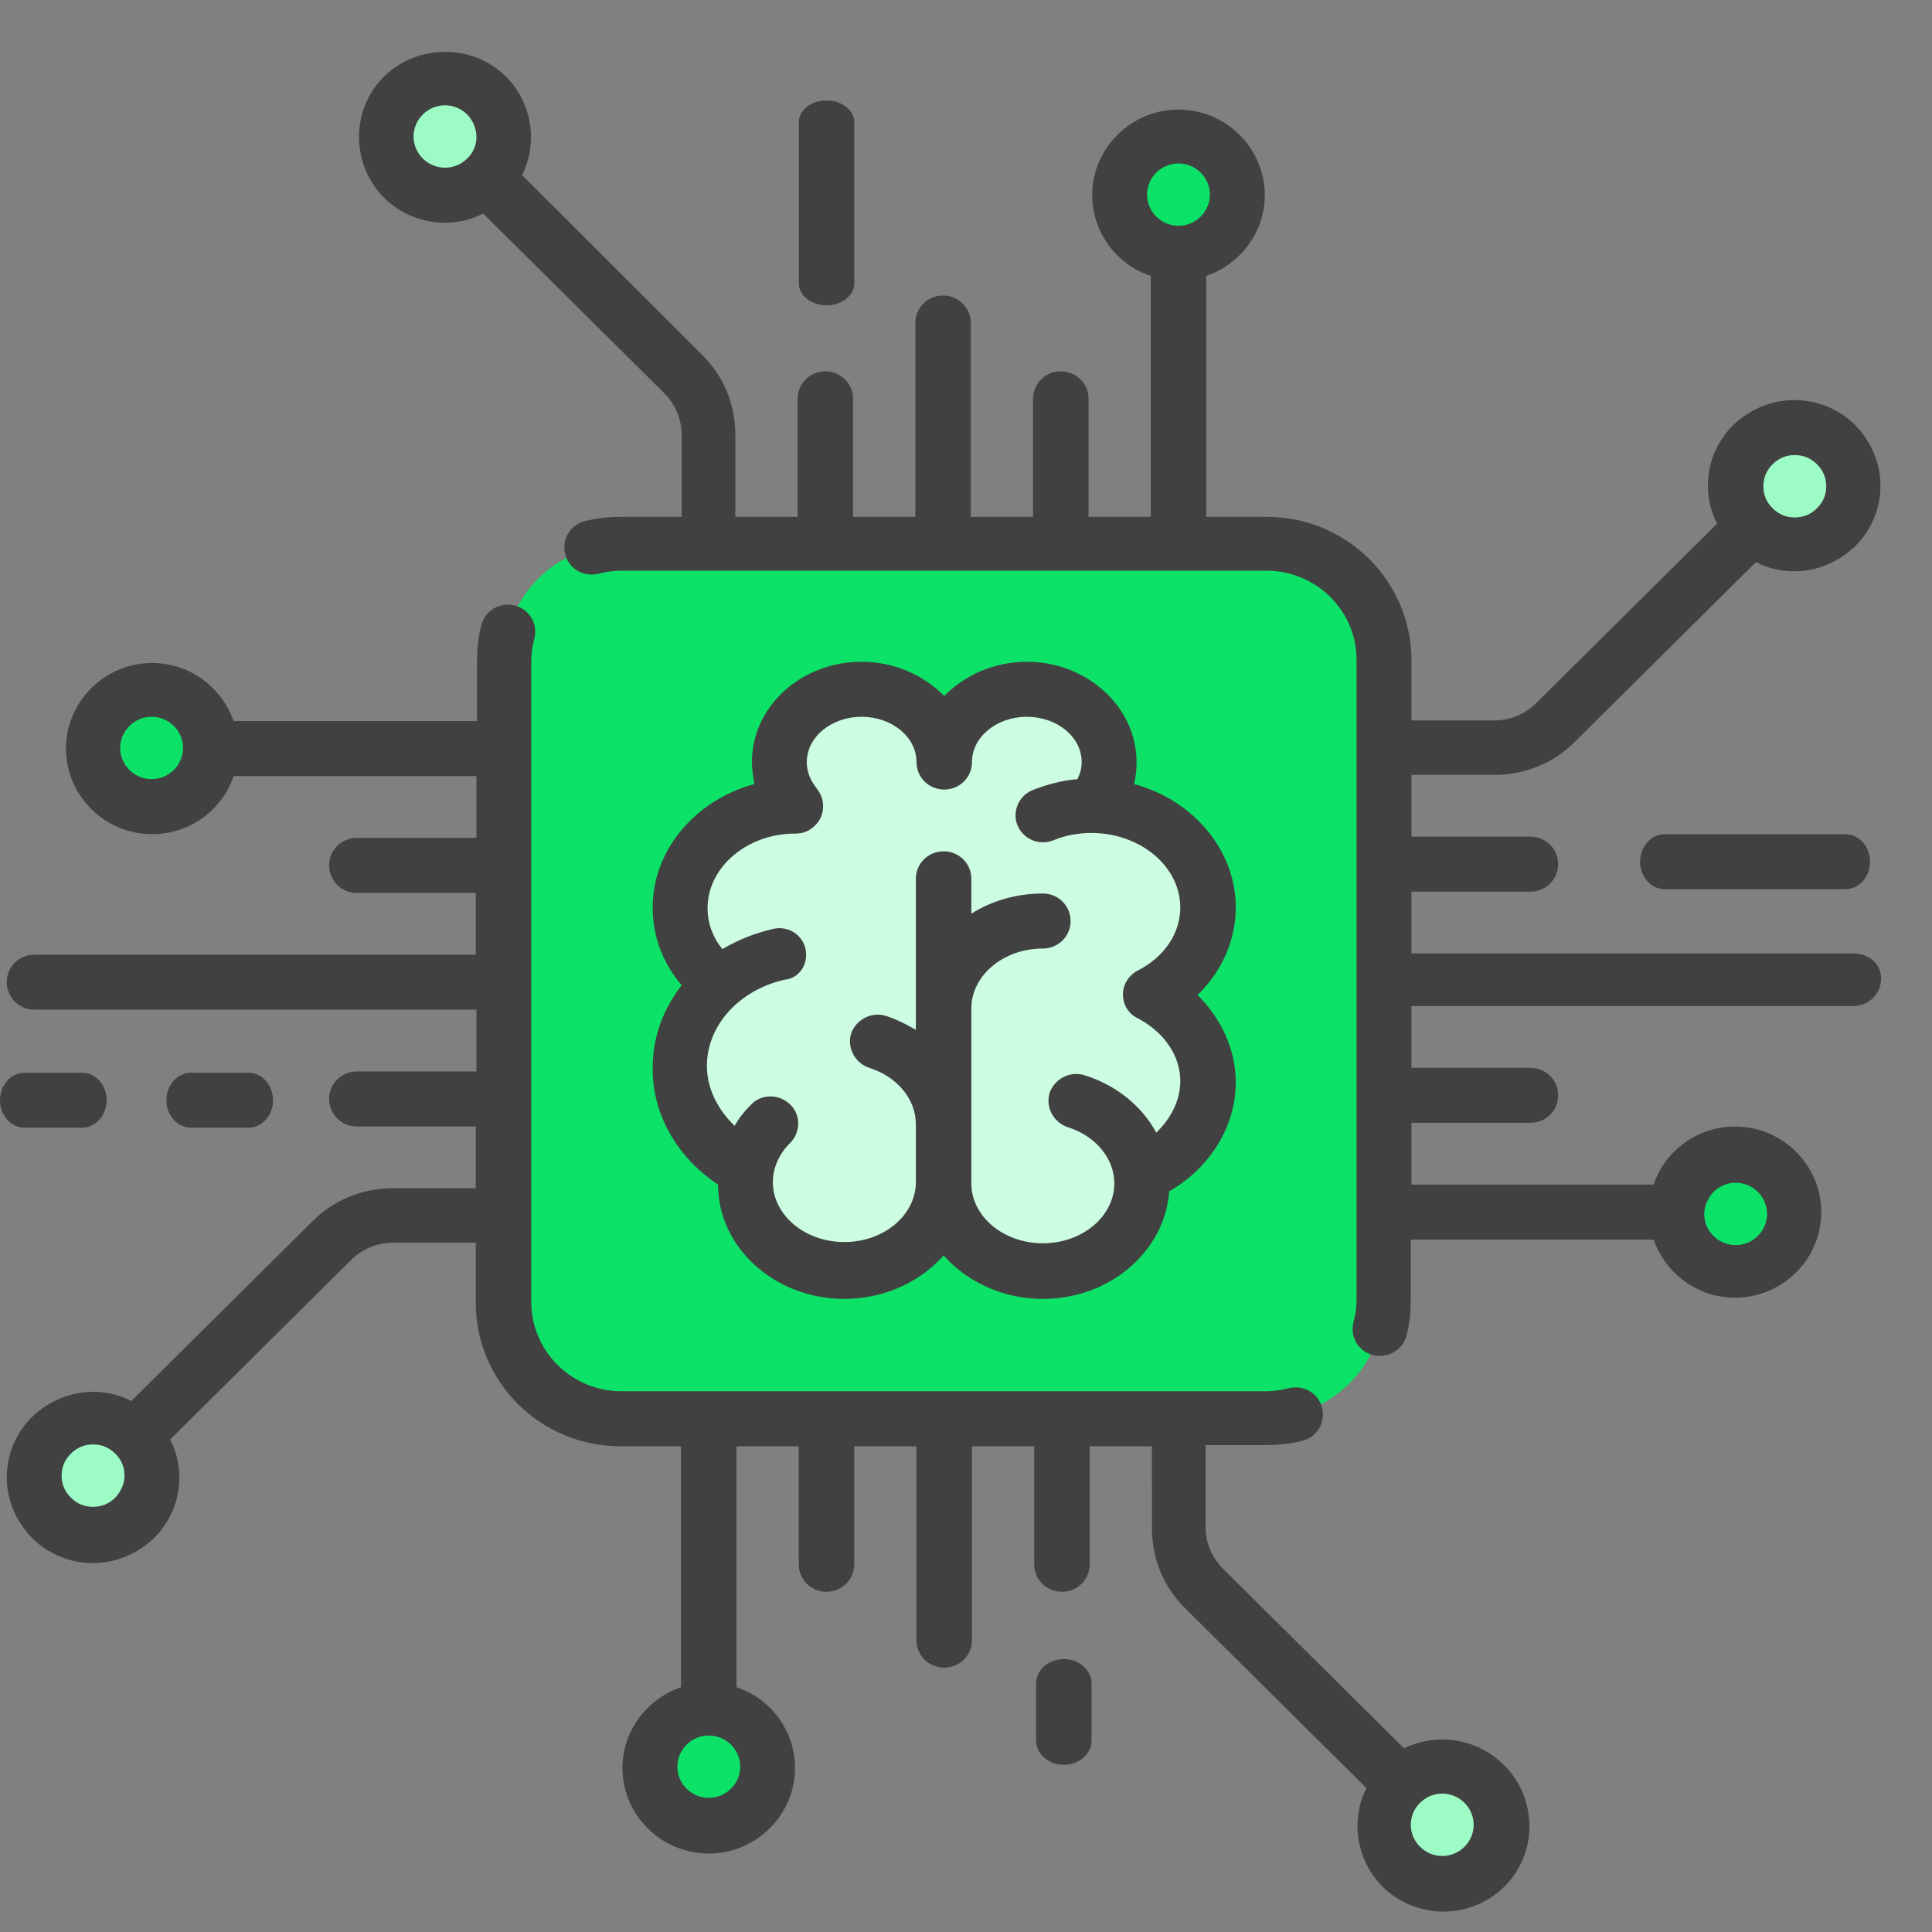
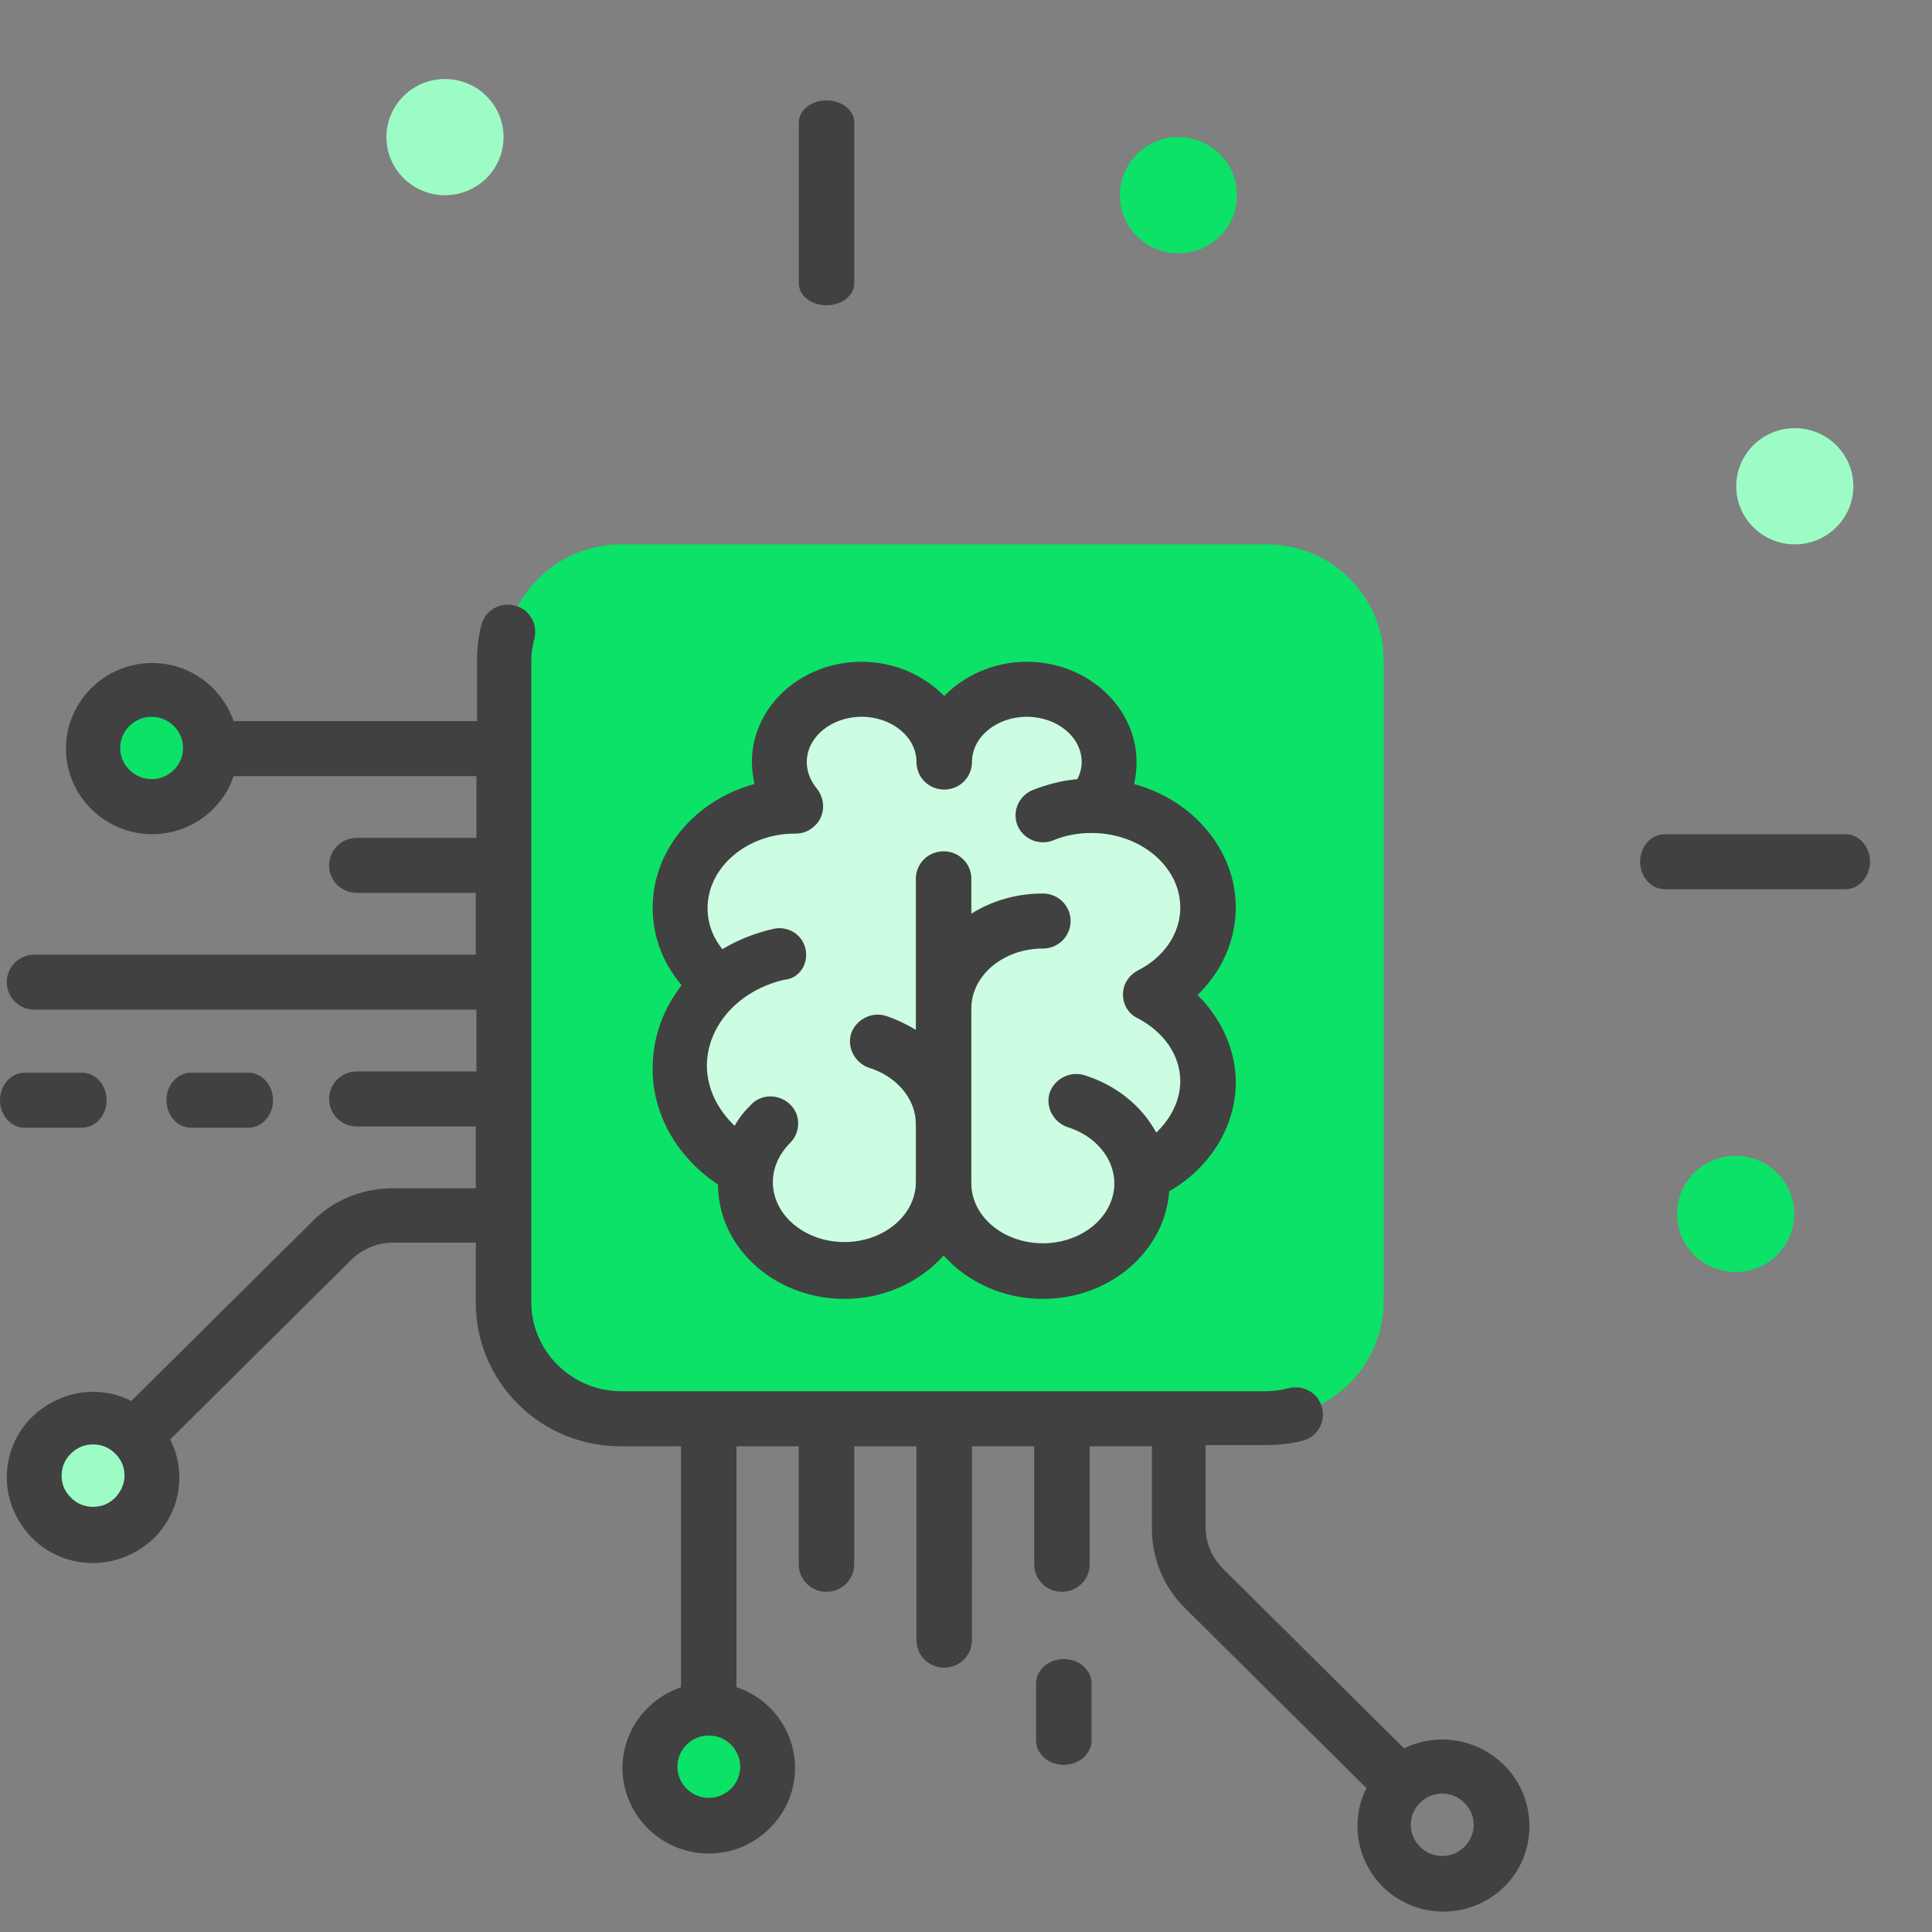
<svg xmlns="http://www.w3.org/2000/svg" version="1.1" id="Layer_1" x="0px" y="0px" width="100px" height="100px" viewBox="0 0 100 100" enable-background="new 0 0 100 100" xml:space="preserve">
  <rect x="0" y="0" width="100" height="100" fill="#808080" stroke="none" />
  <path fill="#0CE267" d="M65.559,73.371H32.158c-3.35,0-6.061-2.69-6.061-6.013V34.189c0-3.323,2.712-6.013,6.061-6.013h33.401  c3.35,0,6.061,2.69,6.061,6.013v33.137C71.62,70.681,68.909,73.371,65.559,73.371z" />
  <path fill="#0CE267" d="M7.848,41.722c1.674,0,3.031-1.346,3.031-3.007c0-1.66-1.357-3.007-3.031-3.007s-3.031,1.346-3.031,3.007  C4.817,40.376,6.174,41.722,7.848,41.722z" />
  <path fill="#0CE267" d="M89.836,65.839c1.674,0,3.031-1.346,3.031-3.007c0-1.661-1.357-3.007-3.031-3.007  c-1.674,0-3.031,1.346-3.031,3.007C86.805,64.493,88.162,65.839,89.836,65.839z" />
  <path fill="#9DFCC6" d="M4.817,79.385c1.674,0,3.031-1.346,3.031-3.007c0-1.661-1.357-3.007-3.031-3.007s-3.031,1.346-3.031,3.007  C1.786,78.039,3.143,79.385,4.817,79.385z" />
  <path fill="#9DFCC6" d="M92.899,28.176c1.674,0,3.031-1.346,3.031-3.007s-1.357-3.007-3.031-3.007c-1.674,0-3.031,1.346-3.031,3.007  S91.225,28.176,92.899,28.176z" />
  <path fill="#0CE267" d="M60.997,13.111c1.674,0,3.031-1.346,3.031-3.007c0-1.661-1.357-3.007-3.031-3.007s-3.031,1.346-3.031,3.007  C57.966,11.765,59.323,13.111,60.997,13.111z" />
  <path fill="#0CE267" d="M36.688,94.45c1.674,0,3.031-1.346,3.031-3.007c0-1.66-1.357-3.007-3.031-3.007s-3.031,1.346-3.031,3.007  C33.657,93.104,35.014,94.45,36.688,94.45z" />
  <path fill="#9DFCC6" d="M23.033,10.104c1.674,0,3.031-1.346,3.031-3.007c0-1.661-1.357-3.007-3.031-3.007  c-1.674,0-3.031,1.346-3.031,3.007C20.003,8.758,21.359,10.104,23.033,10.104z" />
-   <path fill="#9DFCC6" d="M74.651,97.457c1.674,0,3.031-1.346,3.031-3.007c0-1.661-1.357-3.007-3.031-3.007S71.62,92.79,71.62,94.45  C71.62,96.111,72.977,97.457,74.651,97.457z" />
  <path fill="#CCFCE1" d="M48.842,63.592c0.447,0,0.829,0.19,1.148,0.506c0.989,1.108,2.457,1.741,3.988,1.741  c2.648,0,4.881-1.836,5.072-4.209c0.032-0.506,0.319-0.918,0.734-1.171c1.659-0.981,2.712-2.659,2.712-4.399  c0-1.266-0.542-2.5-1.499-3.45c-0.574-0.601-0.574-1.519,0-2.121c0.957-0.981,1.499-2.184,1.499-3.45  c0-2.279-1.659-4.273-4.179-5.001c-0.766-0.222-1.244-1.013-1.053-1.772c0.064-0.285,0.096-0.538,0.096-0.76  c0-2.089-1.914-3.766-4.275-3.766c-1.212,0-2.393,0.475-3.19,1.266c-0.574,0.57-1.595,0.57-2.137,0  c-0.798-0.823-1.978-1.266-3.19-1.266c-2.361,0-4.275,1.678-4.275,3.766c0,0.253,0.032,0.506,0.096,0.728  c0.16,0.791-0.287,1.551-1.053,1.772c-2.488,0.696-4.147,2.722-4.147,5.032c0,1.108,0.383,2.152,1.149,3.07  c0.447,0.538,0.447,1.298,0.032,1.867c-0.766,1.013-1.18,2.184-1.18,3.355c0,1.867,1.021,3.671,2.744,4.811  c0.415,0.285,0.67,0.728,0.67,1.234c0.032,2.469,2.329,4.494,5.104,4.494c1.531,0,2.999-0.633,3.988-1.741  C48.013,63.782,48.428,63.592,48.842,63.592z" />
-   <path fill="#414141" d="M95.929,49.35H73.056v-3.197h6.157c0.798,0,1.436-0.633,1.436-1.424c0-0.791-0.638-1.424-1.436-1.424h-6.157  v-3.197h4.275c1.595,0,3.095-0.601,4.211-1.741l9.347-9.273c0.606,0.316,1.276,0.475,1.978,0.475c1.18,0,2.297-0.475,3.158-1.298  c0.829-0.823,1.308-1.931,1.308-3.133c0-1.171-0.479-2.279-1.308-3.133c-0.829-0.823-1.946-1.298-3.158-1.298  c-1.18,0-2.297,0.475-3.158,1.298c-0.829,0.823-1.308,1.931-1.308,3.133c0,0.696,0.16,1.361,0.479,1.962l-9.347,9.273  c-0.606,0.601-1.372,0.918-2.201,0.918h-4.275v-3.102c0-4.114-3.35-7.438-7.497-7.438h-3.126v-12.47  c1.755-0.601,3.031-2.247,3.031-4.178c0-2.437-2.01-4.431-4.466-4.431c-2.456,0-4.466,1.994-4.466,4.431  c0,1.931,1.276,3.608,3.031,4.178v12.47h-3.222v-6.108c0-0.791-0.638-1.424-1.436-1.424c-0.798,0-1.436,0.633-1.436,1.424v6.108  h-3.222V16.719c0-0.791-0.638-1.424-1.436-1.424c-0.798,0-1.436,0.633-1.436,1.424v10.033h-3.222v-6.108  c0-0.791-0.638-1.424-1.436-1.424c-0.798,0-1.436,0.633-1.436,1.424v6.108h-3.222v-4.241c0-1.582-0.606-3.07-1.755-4.178  L27.021,9.06c0.829-1.646,0.542-3.703-0.83-5.096c-1.723-1.709-4.562-1.709-6.317,0c-1.723,1.709-1.723,4.526,0,6.267  c0.861,0.855,2.01,1.298,3.158,1.298c0.67,0,1.372-0.158,1.978-0.475l9.347,9.273c0.606,0.601,0.925,1.361,0.925,2.184v4.241h-3.126  c-0.638,0-1.276,0.063-1.882,0.222c-0.766,0.19-1.212,0.949-1.021,1.709c0.191,0.76,0.957,1.203,1.723,1.013  c0.383-0.095,0.766-0.158,1.18-0.158h33.402c2.552,0,4.658,2.057,4.658,4.621v33.137c0,0.38-0.064,0.791-0.16,1.139  c-0.191,0.76,0.255,1.519,1.021,1.709c0.128,0.032,0.223,0.032,0.351,0.032c0.638,0,1.212-0.411,1.372-1.044  c0.16-0.601,0.223-1.234,0.223-1.867v-3.102h12.569c0.606,1.741,2.265,3.007,4.211,3.007c2.457,0,4.466-1.994,4.466-4.431  c0-2.437-2.01-4.431-4.466-4.431c-1.946,0-3.637,1.266-4.211,3.007H73.056v-3.197h6.157c0.798,0,1.436-0.633,1.436-1.424  c0-0.791-0.638-1.424-1.436-1.424h-6.157v-3.197h22.874c0.798,0,1.436-0.633,1.436-1.424C97.365,49.856,96.695,49.35,95.929,49.35z   M91.75,24.03c0.319-0.317,0.702-0.475,1.148-0.475c0.447,0,0.829,0.158,1.148,0.475c0.319,0.316,0.479,0.696,0.479,1.139  s-0.16,0.823-0.479,1.139c-0.319,0.316-0.702,0.475-1.148,0.475c-0.447,0-0.829-0.158-1.148-0.475  c-0.319-0.316-0.479-0.696-0.479-1.139S91.431,24.347,91.75,24.03z M24.182,8.205c-0.638,0.633-1.659,0.633-2.297,0  c-0.638-0.633-0.638-1.646,0-2.279c0.319-0.316,0.734-0.475,1.148-0.475c0.415,0,0.83,0.158,1.149,0.475  C24.82,6.591,24.82,7.604,24.182,8.205z M60.997,11.687c-0.893,0-1.627-0.728-1.627-1.614c0-0.886,0.734-1.614,1.627-1.614  c0.893,0,1.627,0.728,1.627,1.614C62.624,10.959,61.89,11.687,60.997,11.687z M89.836,61.218c0.893,0,1.627,0.728,1.627,1.614  s-0.734,1.614-1.627,1.614c-0.893,0-1.627-0.728-1.627-1.614C88.241,61.946,88.943,61.218,89.836,61.218z" />
  <path fill="#414141" d="M72.673,90.494l-9.347-9.273c-0.606-0.601-0.925-1.361-0.925-2.184v-4.241h3.126  c0.638,0,1.276-0.063,1.882-0.222c0.766-0.19,1.212-0.95,1.021-1.709c-0.191-0.76-0.957-1.203-1.723-1.013  c-0.383,0.095-0.766,0.158-1.148,0.158H32.157c-2.552,0-4.658-2.057-4.658-4.621v-33.2c0-0.38,0.064-0.791,0.16-1.139  c0.191-0.76-0.255-1.519-1.021-1.709c-0.766-0.19-1.531,0.253-1.723,1.013c-0.16,0.601-0.223,1.234-0.223,1.867v3.102H12.091  c-0.606-1.741-2.265-3.007-4.211-3.007c-2.456,0-4.466,1.994-4.466,4.431c0,2.437,2.01,4.431,4.466,4.431  c1.946,0,3.637-1.266,4.211-3.007H24.66v3.197h-6.189c-0.798,0-1.436,0.633-1.436,1.424c0,0.791,0.638,1.424,1.436,1.424h6.157  v3.197H1.786c-0.798,0-1.436,0.633-1.436,1.424c0,0.791,0.638,1.424,1.436,1.424H24.66v3.197h-6.189  c-0.798,0-1.436,0.633-1.436,1.424c0,0.791,0.638,1.424,1.436,1.424h6.157v3.197h-4.275c-1.595,0-3.094,0.601-4.211,1.741  l-9.347,9.273c-0.606-0.316-1.276-0.475-1.978-0.475c-1.18,0-2.297,0.475-3.158,1.298c-0.829,0.823-1.308,1.931-1.308,3.133  c0,1.171,0.479,2.279,1.308,3.133c0.829,0.823,1.946,1.298,3.158,1.298c1.18,0,2.297-0.475,3.158-1.298  c0.829-0.823,1.308-1.931,1.308-3.133c0-0.696-0.16-1.361-0.479-1.962l9.347-9.273c0.606-0.601,1.372-0.918,2.201-0.918h4.275v3.102  c0,4.114,3.35,7.438,7.497,7.438h3.126v12.47c-1.755,0.601-3.031,2.247-3.031,4.178c0,2.437,2.01,4.431,4.466,4.431  c2.456,0,4.466-1.994,4.466-4.431c0-1.931-1.276-3.608-3.031-4.178v-12.47h3.222v6.108c0,0.791,0.638,1.424,1.436,1.424  c0.798,0,1.436-0.633,1.436-1.424v-6.108h3.222v10.033c0,0.791,0.638,1.424,1.436,1.424c0.798,0,1.436-0.633,1.436-1.424V74.859  h3.222v6.108c0,0.791,0.638,1.424,1.436,1.424c0.798,0,1.436-0.633,1.436-1.424v-6.108h3.222V79.1c0,1.583,0.606,3.07,1.755,4.178  l9.347,9.273c-0.829,1.646-0.542,3.703,0.829,5.095c0.861,0.855,2.01,1.298,3.158,1.298s2.297-0.443,3.158-1.298  c1.723-1.709,1.723-4.526,0-6.267C76.437,89.956,74.364,89.671,72.673,90.494z M7.848,40.329c-0.893,0-1.627-0.728-1.627-1.614  s0.734-1.614,1.627-1.614s1.627,0.728,1.627,1.614S8.741,40.329,7.848,40.329z M5.966,77.518c-0.319,0.316-0.702,0.475-1.148,0.475  s-0.829-0.158-1.148-0.475C3.35,77.201,3.19,76.821,3.19,76.378c0-0.443,0.16-0.823,0.479-1.139  c0.319-0.316,0.702-0.475,1.148-0.475s0.829,0.158,1.148,0.475c0.319,0.316,0.479,0.696,0.479,1.139  C6.444,76.821,6.253,77.201,5.966,77.518z M38.314,91.443c0,0.886-0.734,1.614-1.627,1.614c-0.893,0-1.627-0.728-1.627-1.614  s0.734-1.614,1.627-1.614C37.581,89.829,38.314,90.557,38.314,91.443z M75.799,95.59c-0.638,0.633-1.659,0.633-2.297,0  s-0.638-1.646,0-2.279c0.319-0.316,0.734-0.475,1.148-0.475c0.415,0,0.829,0.158,1.148,0.475  C76.437,93.944,76.437,94.956,75.799,95.59z" />
  <path fill="#414141" d="M37.166,61.313c0,3.26,2.935,5.918,6.54,5.918c2.074,0,3.924-0.886,5.136-2.247  c1.212,1.361,3.063,2.247,5.136,2.247c3.477,0,6.317-2.469,6.54-5.57c2.106-1.203,3.445-3.355,3.445-5.634  c0-1.677-0.734-3.292-1.978-4.526c1.244-1.203,1.978-2.817,1.978-4.526c0-3.007-2.233-5.57-5.264-6.393  c0.096-0.38,0.128-0.76,0.128-1.139c0-2.848-2.552-5.19-5.679-5.19c-1.691,0-3.222,0.696-4.275,1.772  c-1.053-1.076-2.584-1.772-4.275-1.772c-3.126,0-5.679,2.31-5.679,5.19c0,0.38,0.064,0.76,0.128,1.139  c-3.031,0.823-5.264,3.387-5.264,6.393c0,1.487,0.51,2.848,1.499,4.02c-0.957,1.234-1.499,2.69-1.499,4.273  C33.752,57.673,35.06,59.92,37.166,61.313z M41.696,49.128c-0.16-0.76-0.925-1.234-1.691-1.044c-0.957,0.222-1.818,0.57-2.616,1.044  c-0.51-0.633-0.766-1.361-0.766-2.121c0-2.12,2.042-3.861,4.53-3.861h0.032c0.319,0,0.638-0.095,0.925-0.348  c0.542-0.443,0.638-1.234,0.287-1.804c0-0.032-0.032-0.032-0.032-0.063c0,0,0-0.032-0.032-0.032  c-0.032-0.032-0.032-0.063-0.064-0.095c-0.223-0.285-0.51-0.728-0.51-1.361c0-1.298,1.276-2.342,2.839-2.342  c1.563,0,2.839,1.044,2.839,2.342c0,0.791,0.638,1.424,1.436,1.424c0.798,0,1.436-0.633,1.436-1.424  c0-1.298,1.276-2.342,2.839-2.342c1.563,0,2.839,1.044,2.839,2.342c0,0.348-0.096,0.633-0.223,0.886  c-0.798,0.063-1.595,0.285-2.329,0.57c-0.734,0.316-1.053,1.139-0.766,1.836c0.319,0.728,1.149,1.044,1.85,0.76  c0.606-0.253,1.276-0.38,1.978-0.38h0.032h0.032c2.488,0.032,4.53,1.741,4.53,3.861c0,1.329-0.829,2.564-2.201,3.26  c-0.479,0.253-0.766,0.728-0.766,1.234c0,0.538,0.287,1.013,0.766,1.234c1.372,0.728,2.201,1.931,2.201,3.26  c0,0.981-0.479,1.931-1.244,2.659c-0.734-1.361-2.074-2.469-3.733-2.975c-0.734-0.222-1.531,0.19-1.786,0.918  c-0.223,0.728,0.191,1.519,0.925,1.772c1.436,0.443,2.425,1.614,2.425,2.912c0,1.709-1.659,3.102-3.701,3.102  c-2.042,0-3.701-1.393-3.701-3.102v-9.052c0-1.709,1.659-3.102,3.701-3.102c0.798,0,1.436-0.633,1.436-1.424  c0-0.791-0.638-1.424-1.436-1.424c-1.372,0-2.648,0.38-3.701,1.044v-1.804c0-0.791-0.638-1.424-1.436-1.424  c-0.798,0-1.436,0.633-1.436,1.424v7.817c-0.479-0.285-0.989-0.538-1.563-0.728c-0.734-0.222-1.531,0.19-1.787,0.918  c-0.223,0.728,0.191,1.519,0.925,1.772c1.436,0.443,2.425,1.614,2.425,2.912v3.007c0,1.709-1.659,3.102-3.701,3.102  c-2.042,0-3.701-1.393-3.701-3.102c0-0.728,0.319-1.456,0.893-2.026c0.542-0.538,0.574-1.456,0-1.994  c-0.542-0.538-1.467-0.57-2.01,0c-0.351,0.348-0.638,0.696-0.861,1.108c-0.893-0.855-1.436-1.962-1.436-3.102  c0-2.089,1.659-3.924,4.02-4.463C41.377,50.647,41.855,49.888,41.696,49.128z" />
  <path fill="#414141" d="M42.781,15.801c0.798,0,1.436-0.506,1.436-1.139V6.338c0-0.633-0.638-1.139-1.436-1.139  c-0.798,0-1.436,0.506-1.436,1.139v8.324C41.345,15.295,41.983,15.801,42.781,15.801z" />
  <path fill="#414141" d="M86.168,43.178c-0.702,0-1.276,0.633-1.276,1.424s0.574,1.424,1.276,1.424h9.347  c0.702,0,1.276-0.633,1.276-1.424s-0.574-1.424-1.276-1.424H86.168z" />
  <path fill="#414141" d="M55.063,85.873c-0.798,0-1.436,0.57-1.436,1.266v2.943c0,0.696,0.638,1.266,1.436,1.266  c0.798,0,1.436-0.57,1.436-1.266v-2.943C56.499,86.443,55.861,85.873,55.063,85.873z" />
  <path fill="#414141" d="M12.856,58.37c0.702,0,1.276-0.633,1.276-1.424c0-0.791-0.574-1.424-1.276-1.424H9.89  c-0.702,0-1.276,0.633-1.276,1.424c0,0.791,0.574,1.424,1.276,1.424H12.856z" />
  <path fill="#414141" d="M1.276,58.37h2.967c0.702,0,1.276-0.633,1.276-1.424c0-0.791-0.574-1.424-1.276-1.424H1.276  C0.574,55.521,0,56.154,0,56.945C0,57.737,0.574,58.37,1.276,58.37z" />
</svg>